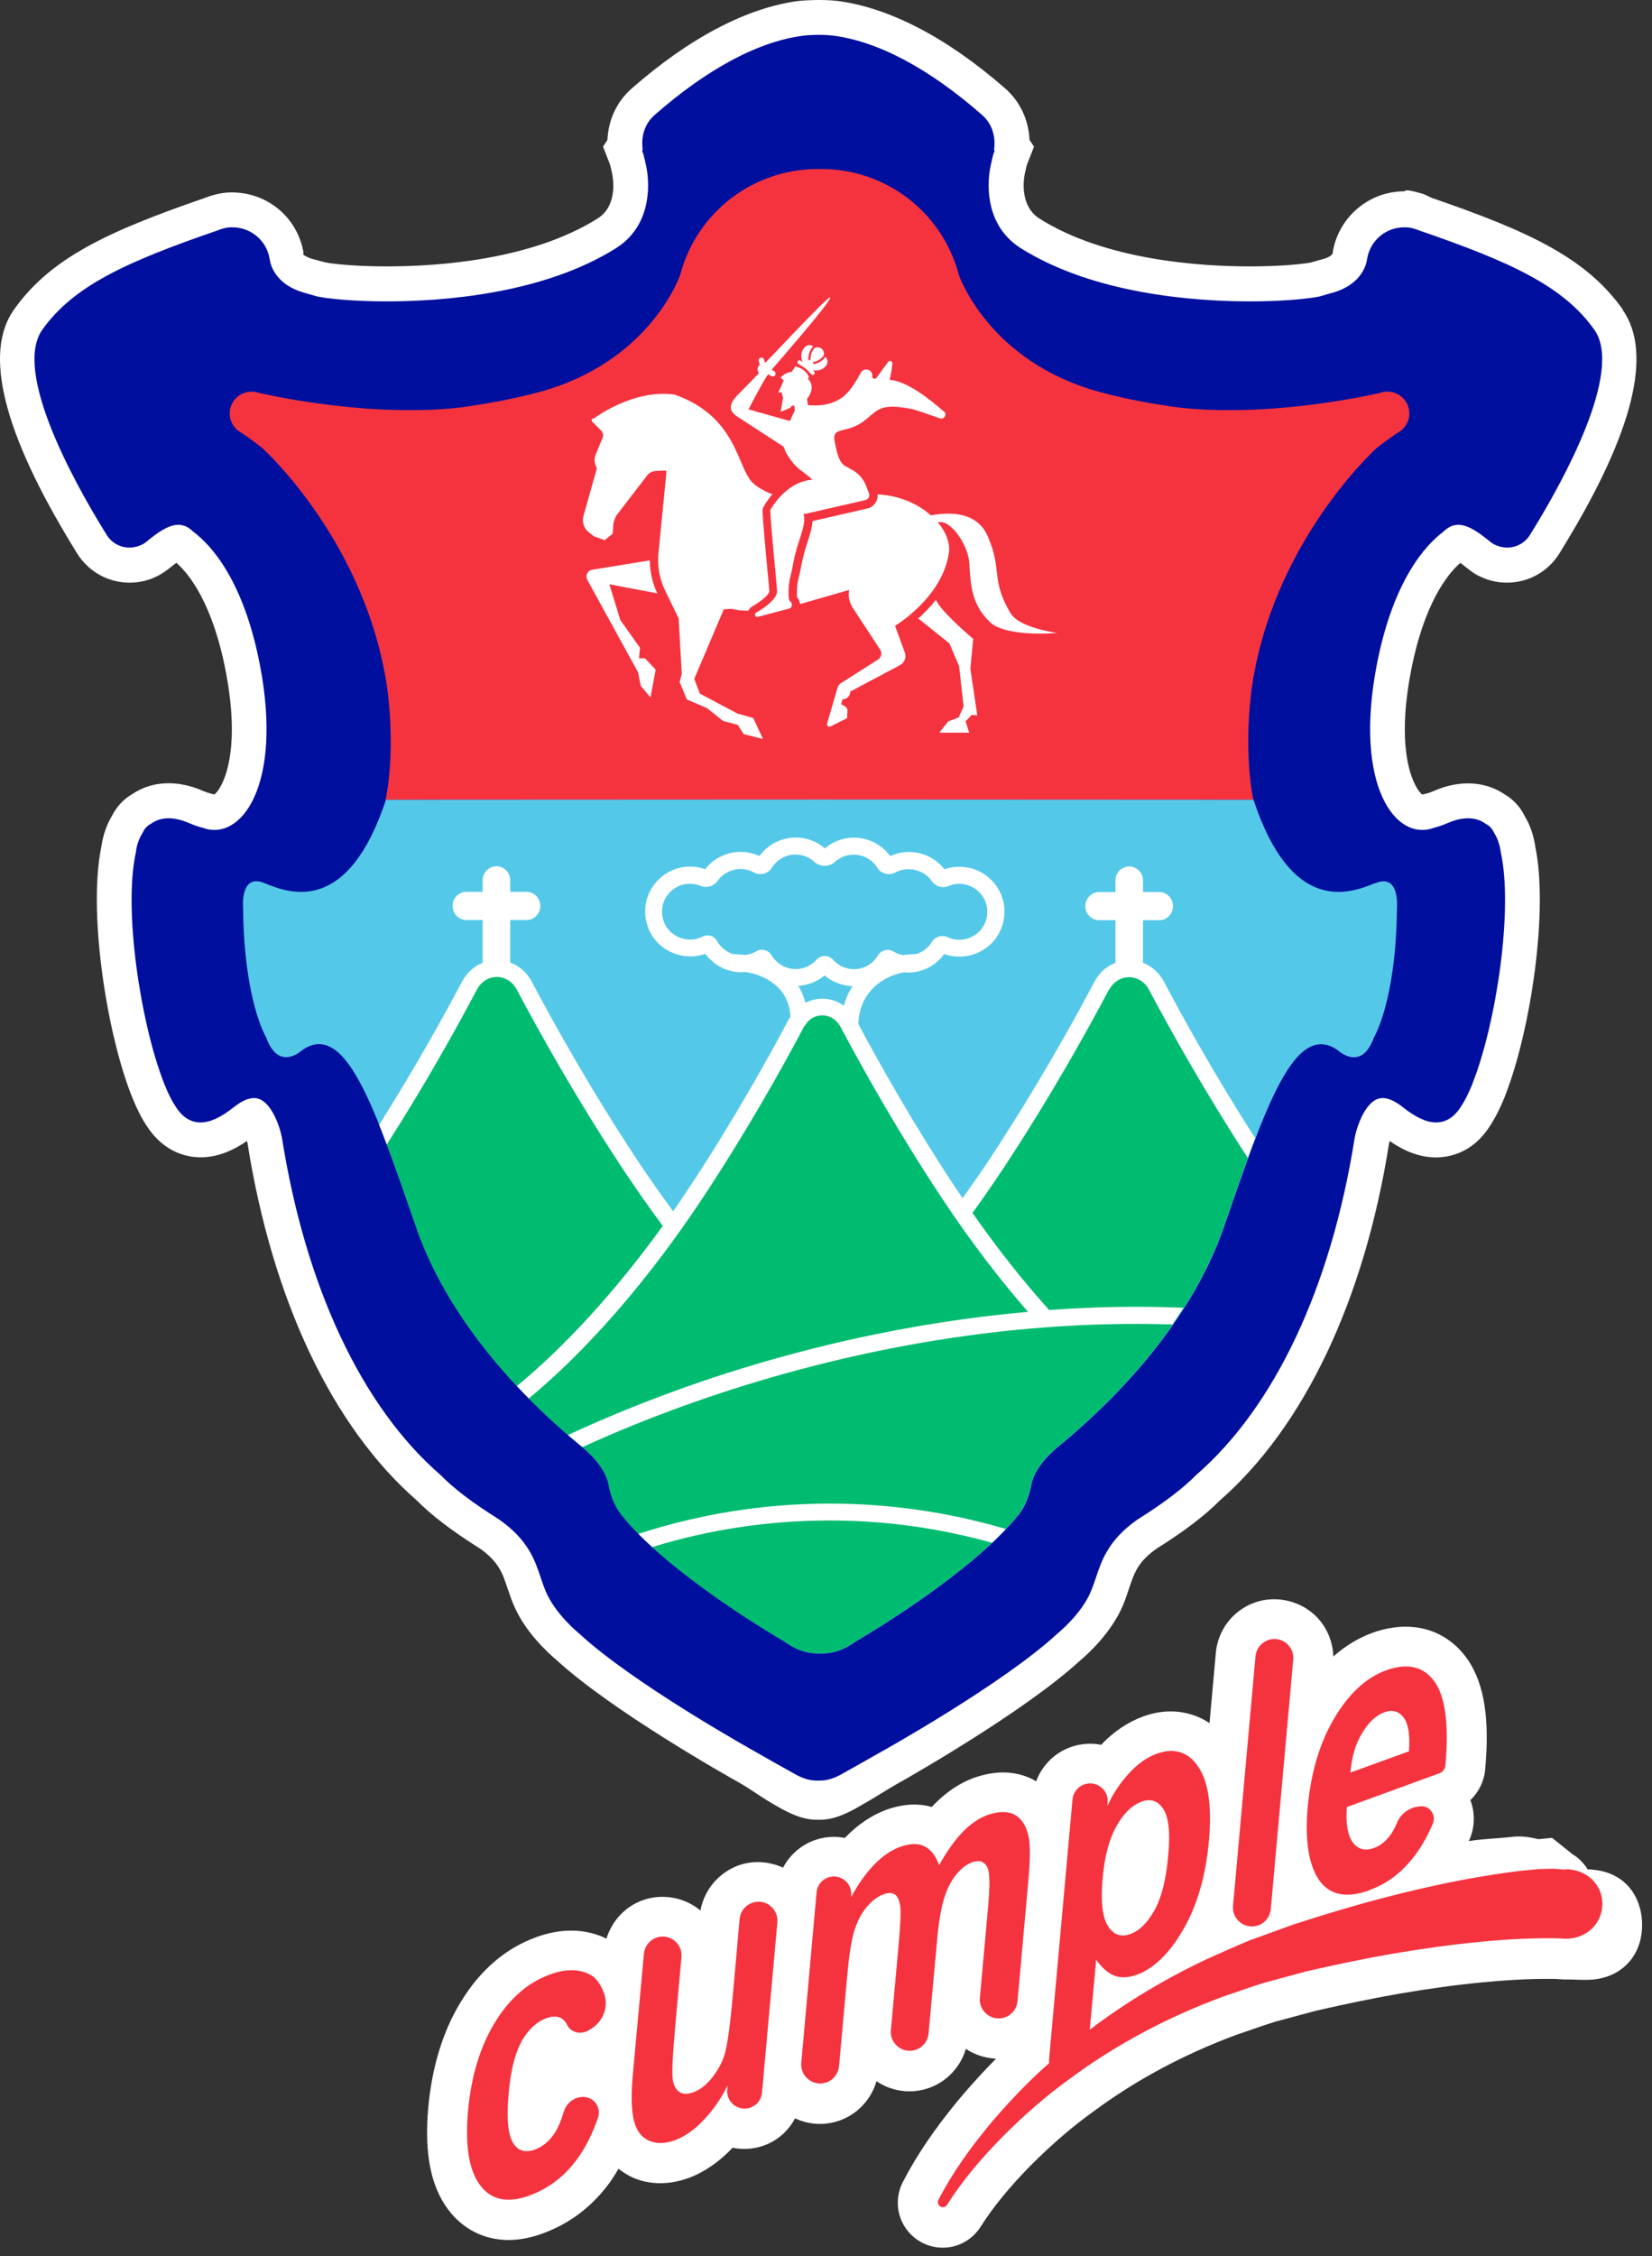
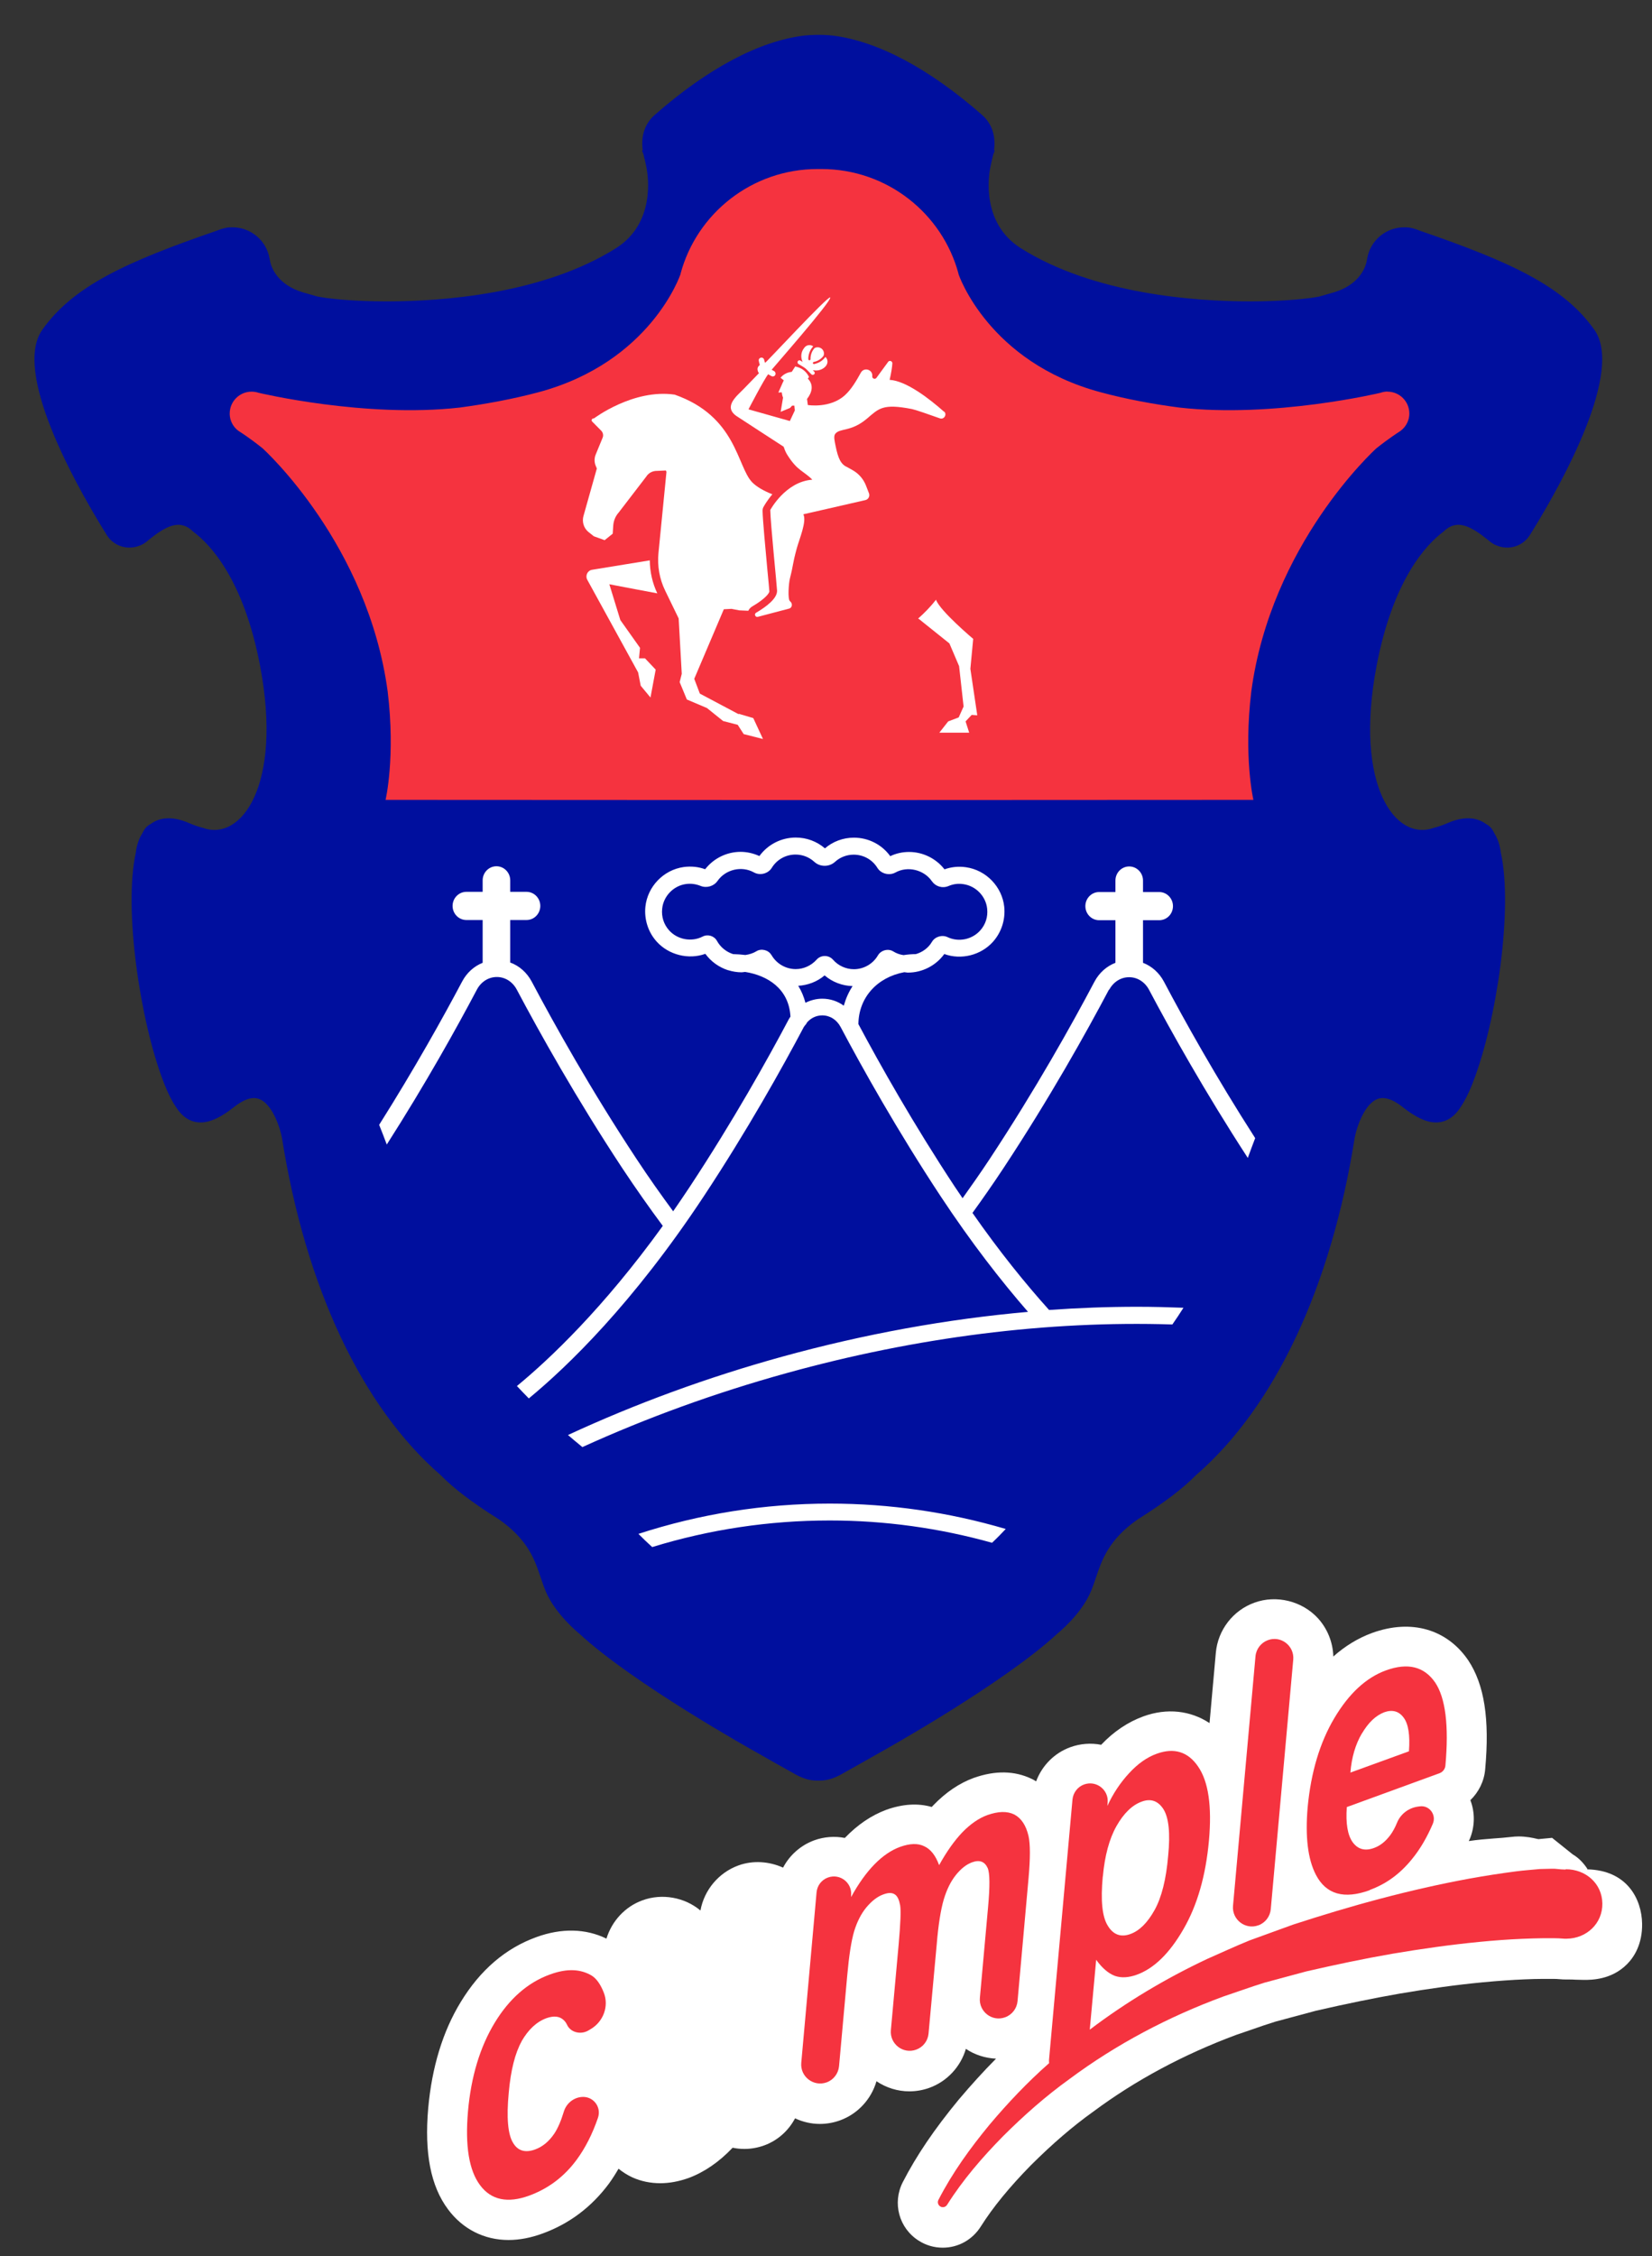
<svg xmlns="http://www.w3.org/2000/svg" width="74" height="101" viewBox="0 0 74 101" fill="none">
  <rect x="0" y="0" width="74" height="101" fill="#333333" stroke="none" />
-   <path d="M72.693 13.859C71.064 11.563 68.531 10.368 64.137 8.86C63.994 8.802 63.842 8.704 63.698 8.668C63.457 8.601 63.206 8.52 62.982 8.52L62.902 8.565C61.313 8.565 59.966 9.724 59.702 11.268V11.317C59.702 11.317 59.693 11.344 59.689 11.357C59.662 11.411 59.555 11.509 59.335 11.577L58.736 11.747C58.651 11.76 58.57 11.778 58.503 11.787C58.105 11.841 57.245 11.926 55.992 11.926C53.733 11.926 49.499 11.648 46.55 9.778C45.678 9.214 45.857 8.037 45.893 7.844L45.906 7.777C45.928 7.67 45.951 7.576 45.969 7.495L45.982 7.446C45.987 7.419 45.996 7.397 46 7.375L46.318 6.565L46.116 6.26C46.076 5.365 45.696 4.551 45.033 3.965C42.425 1.687 39.825 0.327 37.466 0.036C36.889 -0.022 36.222 -7.32564e-05 35.824 0.036C33.497 0.322 30.893 1.683 28.293 3.965C27.626 4.551 27.25 5.365 27.21 6.265L27.013 6.565L27.326 7.37C27.335 7.406 27.344 7.446 27.358 7.495C27.375 7.572 27.398 7.665 27.425 7.791V7.804C27.474 8.032 27.653 9.209 26.789 9.769C23.827 11.644 19.593 11.926 17.334 11.926C16.081 11.926 15.222 11.841 14.841 11.791C14.756 11.778 14.671 11.764 14.586 11.751L13.986 11.59C13.736 11.514 13.579 11.415 13.579 11.371L13.597 11.317C13.333 9.751 11.999 8.614 10.384 8.614H10.357C10.107 8.614 9.861 8.65 9.619 8.717C9.476 8.753 9.328 8.802 9.18 8.86C4.786 10.373 2.253 11.563 0.624 13.863C-0.745 15.796 0.141 19.354 3.256 24.451L3.461 24.787C3.972 25.596 4.849 26.084 5.806 26.084C6.151 26.084 6.491 26.022 6.813 25.896L7.05 25.789C7.108 25.758 7.171 25.726 7.265 25.668L7.386 25.587C7.426 25.556 7.471 25.529 7.516 25.494L7.641 25.395C7.704 25.346 7.807 25.265 7.901 25.194C8.473 25.699 9.538 27.015 10.125 30.121C10.836 33.893 9.896 35.352 9.605 35.567L9.453 35.531C9.346 35.504 9.221 35.459 9.082 35.401C7.932 34.9 6.791 34.962 5.918 35.553C5.582 35.75 5.301 36.032 5.099 36.372C5.068 36.426 5.041 36.48 5.01 36.533C4.692 37.061 4.58 37.612 4.54 37.907C3.949 40.753 4.737 46.047 5.855 48.956C5.878 49.014 5.905 49.085 5.936 49.161C6.146 49.676 6.37 50.11 6.589 50.428C7.377 51.632 8.433 51.811 8.988 51.811C9.816 51.811 10.527 51.448 11.064 51.077C11.073 51.112 11.082 51.148 11.087 51.175C12.196 58.192 14.886 63.87 18.667 67.168C19.343 67.849 20.242 68.533 21.459 69.299L21.491 69.317C22.341 69.921 22.511 70.422 22.739 71.12L22.757 71.169C22.838 71.402 22.914 71.626 22.999 71.827C23.505 73.049 24.547 73.993 24.914 74.302C27.411 76.597 32.607 79.524 33.175 79.841C33.658 80.123 34.177 80.508 34.723 80.813C35.359 81.189 35.963 81.466 36.576 81.466H36.733C37.346 81.466 37.95 81.189 38.585 80.813C39.131 80.508 39.65 80.168 40.115 79.9C40.702 79.573 45.897 76.624 48.394 74.328C48.703 74.073 49.79 73.093 50.309 71.849C50.403 71.63 50.479 71.393 50.569 71.129C50.802 70.431 50.967 69.925 51.782 69.348L51.813 69.326C53.066 68.538 53.965 67.853 54.641 67.173C58.422 63.87 61.112 58.192 62.217 51.215C62.226 51.175 62.235 51.126 62.248 51.081C62.785 51.453 63.497 51.815 64.325 51.815C64.884 51.815 65.936 51.636 66.706 50.459C66.943 50.11 67.171 49.672 67.386 49.148C67.412 49.081 67.439 49.014 67.457 48.96C68.576 46.051 69.364 40.758 68.773 37.911C68.733 37.621 68.621 37.066 68.303 36.542C68.276 36.489 68.245 36.43 68.209 36.368C68.012 36.032 67.73 35.755 67.395 35.558C66.522 34.967 65.376 34.909 64.235 35.406C64.092 35.468 63.967 35.513 63.859 35.535L63.707 35.571C63.416 35.356 62.477 33.898 63.188 30.125C63.774 27.02 64.84 25.704 65.412 25.198C65.511 25.27 65.609 25.35 65.676 25.4L65.802 25.498C65.842 25.529 65.887 25.561 65.931 25.596L66.084 25.695C66.142 25.731 66.2 25.762 66.267 25.793L66.495 25.896C66.817 26.022 67.153 26.084 67.502 26.084C68.46 26.084 69.337 25.601 69.851 24.778L70.053 24.446C73.163 19.358 74.049 15.796 72.68 13.863L72.693 13.859Z" fill="white" />
  <path d="M71.418 14.763C70.03 12.807 67.676 11.729 63.577 10.319C63.483 10.279 63.385 10.248 63.3 10.225C63.188 10.194 63.072 10.176 62.955 10.176H62.897C62.078 10.176 61.376 10.771 61.242 11.576L61.228 11.648C61.219 11.68 61.215 11.715 61.21 11.738C61.139 12.033 60.848 12.754 59.76 13.085L59.089 13.277C58.959 13.299 58.83 13.322 58.7 13.34C58.266 13.398 57.335 13.492 55.988 13.492C53.558 13.492 48.989 13.179 45.696 11.093C43.977 9.979 44.277 7.921 44.358 7.509L44.367 7.46C44.393 7.334 44.416 7.227 44.438 7.137C44.456 7.07 44.469 7.012 44.474 6.99C44.478 6.967 44.487 6.945 44.492 6.914L44.554 6.753L44.528 6.712C44.613 6.077 44.425 5.526 43.991 5.146C41.614 3.061 39.314 1.844 37.305 1.593C36.764 1.535 36.271 1.566 36.016 1.593C34.007 1.839 31.703 3.061 29.326 5.146C28.892 5.526 28.704 6.077 28.789 6.712L28.762 6.753L28.825 6.914C28.83 6.945 28.839 6.967 28.843 6.99C28.843 7.012 28.861 7.07 28.879 7.137C28.901 7.227 28.924 7.334 28.95 7.46L28.959 7.509C29.04 7.921 29.34 9.983 27.621 11.093C24.328 13.179 19.759 13.492 17.329 13.492C15.982 13.492 15.051 13.398 14.617 13.34C14.488 13.322 14.358 13.299 14.228 13.277L13.557 13.085C12.469 12.754 12.178 12.033 12.107 11.738C12.107 11.715 12.098 11.684 12.089 11.648L12.075 11.576C11.941 10.775 11.239 10.176 10.415 10.176H10.357C10.241 10.176 10.124 10.194 10.013 10.225C9.932 10.243 9.834 10.279 9.735 10.319C5.636 11.729 3.282 12.807 1.895 14.763C0.57 16.633 3.332 21.582 4.58 23.623L4.781 23.95C5.001 24.303 5.381 24.514 5.797 24.514C5.949 24.514 6.097 24.487 6.236 24.433L6.294 24.411L6.334 24.393C6.361 24.379 6.388 24.366 6.415 24.352L6.477 24.312C6.477 24.312 6.513 24.285 6.536 24.272L6.656 24.174C6.996 23.901 7.511 23.493 7.999 23.493C8.07 23.493 8.138 23.507 8.205 23.525H8.209C8.366 23.569 8.518 23.663 8.661 23.806C9.417 24.37 10.921 25.941 11.655 29.834C12.662 35.155 10.805 37.697 9.077 37.057C8.889 37.012 8.684 36.94 8.455 36.842C7.771 36.547 7.184 36.565 6.75 36.887C6.625 36.949 6.522 37.043 6.451 37.164C6.424 37.213 6.397 37.263 6.37 37.312C6.169 37.625 6.097 38.014 6.084 38.171C5.524 40.704 6.289 45.756 7.323 48.428C7.332 48.459 7.35 48.504 7.372 48.553C7.542 48.982 7.717 49.322 7.891 49.573C7.999 49.734 8.334 50.249 8.983 50.249C9.413 50.249 9.887 50.03 10.482 49.56C10.822 49.291 11.122 49.157 11.377 49.157C12.134 49.157 12.545 50.477 12.63 50.938C13.687 57.619 16.21 62.98 19.737 66.036C20.323 66.636 21.155 67.267 22.328 68.005L22.395 68.05C23.661 68.95 23.961 69.844 24.225 70.637C24.297 70.847 24.364 71.048 24.444 71.236C24.865 72.248 25.898 73.093 25.943 73.129C28.364 75.371 33.73 78.365 33.958 78.49C34.441 78.767 34.96 79.063 35.506 79.363C35.9 79.6 36.245 79.712 36.58 79.712H36.603H36.71H36.732C37.068 79.712 37.408 79.6 37.806 79.363C38.352 79.058 38.871 78.767 39.355 78.49C39.583 78.365 44.948 75.371 47.369 73.129C47.414 73.093 48.452 72.248 48.868 71.236C48.949 71.048 49.016 70.847 49.088 70.637C49.352 69.844 49.651 68.95 50.918 68.05L50.985 68.005C52.157 67.267 52.985 66.636 53.576 66.036C57.102 62.984 59.626 57.619 60.682 50.938C60.767 50.477 61.179 49.157 61.935 49.157C62.19 49.157 62.495 49.291 62.83 49.56C63.425 50.03 63.9 50.249 64.329 50.249C64.974 50.249 65.314 49.734 65.421 49.573C65.591 49.322 65.77 48.982 65.94 48.557C65.963 48.504 65.98 48.459 65.989 48.428C67.028 45.756 67.788 40.699 67.229 38.171C67.211 38.014 67.144 37.625 66.943 37.312C66.916 37.263 66.893 37.213 66.862 37.164C66.79 37.043 66.688 36.949 66.562 36.887C66.128 36.565 65.537 36.547 64.857 36.842C64.629 36.94 64.423 37.012 64.235 37.057C62.508 37.697 60.651 35.159 61.658 29.834C62.396 25.941 63.895 24.37 64.651 23.806C64.795 23.663 64.947 23.569 65.103 23.525H65.108C65.175 23.507 65.247 23.493 65.314 23.493C65.801 23.493 66.316 23.905 66.656 24.174L66.777 24.272C66.777 24.272 66.813 24.299 66.835 24.312L66.898 24.352C66.925 24.37 66.951 24.379 66.978 24.393L67.019 24.411L67.077 24.433C67.216 24.487 67.363 24.514 67.515 24.514C67.931 24.514 68.312 24.303 68.531 23.95L68.733 23.623C69.981 21.582 72.742 16.633 71.418 14.763Z" fill="#000F9E" />
  <path d="M62.154 17.528C62.042 17.528 61.935 17.551 61.832 17.586C61.832 17.586 57.062 18.727 52.815 18.244C51.661 18.092 50.461 17.873 49.298 17.559C44.277 16.213 42.944 12.306 42.935 12.266C42.935 12.261 42.935 12.252 42.935 12.252C42.21 9.554 39.735 7.567 36.795 7.567H36.791C36.764 7.567 36.737 7.567 36.71 7.567C36.683 7.567 36.656 7.567 36.629 7.567H36.625C33.685 7.567 31.21 9.554 30.485 12.252C30.485 12.252 30.485 12.257 30.485 12.266C30.476 12.302 29.147 16.213 24.122 17.559C22.963 17.868 21.759 18.088 20.605 18.244C16.358 18.727 11.592 17.586 11.592 17.586C11.494 17.555 11.386 17.533 11.27 17.533C10.729 17.533 10.29 17.971 10.29 18.513C10.29 18.88 10.491 19.193 10.787 19.358C10.787 19.358 11.185 19.609 11.758 20.066C11.861 20.16 16.474 24.37 17.365 30.953C17.723 33.898 17.271 35.808 17.271 35.808L36.697 35.817H36.719L56.145 35.808C56.145 35.808 55.697 33.898 56.051 30.953C56.937 24.37 61.555 20.16 61.658 20.066C62.235 19.609 62.629 19.363 62.633 19.358C62.929 19.188 63.13 18.875 63.13 18.513C63.13 17.971 62.691 17.533 62.15 17.533L62.154 17.528Z" fill="#F5333F" />
-   <path d="M61.59 39.536C60.391 40.037 57.845 40.914 56.149 35.804L36.723 35.795V35.813L36.714 35.795L17.288 35.804C15.597 40.914 13.046 40.037 11.851 39.536C10.733 39.066 10.889 40.672 10.889 40.672C10.934 44.821 11.919 46.436 11.919 46.436C12.473 47.984 13.494 47.045 13.494 47.045C15.485 45.577 16.805 49.663 18.653 54.965C20.287 59.655 24.175 63.213 25.983 64.694C26.247 64.913 27.12 65.634 27.272 66.488C27.37 67.043 27.585 67.442 27.724 67.652C27.724 67.656 27.729 67.661 27.733 67.665C27.742 67.674 27.746 67.688 27.755 67.697C27.773 67.723 27.791 67.75 27.814 67.777C27.84 67.813 27.858 67.831 27.858 67.831C29.545 69.961 33.242 72.368 35.072 73.447C35.555 73.787 36.052 74.038 36.732 74.024C37.408 74.042 37.913 73.787 38.392 73.447C40.222 72.373 43.914 69.961 45.606 67.835C45.606 67.835 45.624 67.813 45.651 67.782C45.673 67.755 45.691 67.728 45.709 67.701C45.718 67.692 45.722 67.679 45.731 67.67C45.731 67.67 45.736 67.661 45.74 67.656C45.879 67.446 46.094 67.048 46.192 66.493C46.344 65.638 47.212 64.918 47.481 64.698C49.284 63.217 53.177 59.66 54.811 54.97C56.654 49.672 57.979 45.586 59.97 47.049C59.97 47.049 60.991 47.989 61.545 46.441C61.545 46.441 62.53 44.83 62.575 40.677C62.575 40.677 62.731 39.071 61.608 39.54" fill="#54C8E8" />
-   <path d="M18.645 54.965C20.278 59.655 24.167 63.213 25.975 64.689C26.239 64.909 27.111 65.629 27.264 66.484C27.362 67.039 27.577 67.437 27.715 67.647C27.715 67.652 27.72 67.656 27.724 67.661C27.729 67.67 27.738 67.683 27.747 67.692C27.765 67.719 27.783 67.746 27.805 67.773C27.832 67.808 27.845 67.826 27.845 67.826C29.532 69.956 33.224 72.364 35.059 73.438C35.538 73.778 36.039 74.029 36.719 74.015C37.395 74.033 37.901 73.778 38.379 73.438C40.209 72.364 43.901 69.956 45.593 67.826C45.593 67.826 45.611 67.804 45.633 67.773C45.656 67.746 45.673 67.719 45.691 67.692C45.7 67.683 45.705 67.67 45.714 67.661C45.714 67.656 45.718 67.652 45.723 67.647C45.861 67.437 46.076 67.039 46.175 66.484C46.327 65.629 47.199 64.909 47.463 64.689C49.271 63.208 53.16 59.651 54.793 54.961C55.241 53.677 55.657 52.468 56.055 51.39C54.225 48.562 52.753 45.926 51.8 44.123C51.263 43.107 49.889 43.107 49.352 44.123C48.318 46.074 46.68 48.996 44.64 52.093C44.121 52.88 43.606 53.614 43.105 54.299C42.89 53.99 42.675 53.672 42.456 53.341C40.523 50.414 38.974 47.644 37.994 45.796C37.484 44.834 36.187 44.834 35.676 45.796C34.696 47.64 33.148 50.41 31.215 53.341C30.861 53.878 30.508 54.388 30.159 54.876C29.519 54.026 28.861 53.099 28.194 52.088C26.149 48.991 24.516 46.069 23.482 44.118C22.945 43.102 21.572 43.102 21.035 44.118C20.148 45.792 18.815 48.19 17.159 50.79C17.629 52.008 18.117 53.431 18.649 54.952L18.645 54.965Z" fill="#00BC70" />
  <path d="M28.593 68.663C28.785 68.86 28.995 69.057 29.215 69.258C31.779 68.471 34.441 68.068 37.167 68.068C39.646 68.068 42.08 68.408 44.438 69.066C44.658 68.86 44.859 68.654 45.051 68.448C42.501 67.697 39.856 67.312 37.167 67.312C34.227 67.312 31.354 67.773 28.597 68.668L28.593 68.663Z" fill="white" />
  <path d="M49.687 44.306C49.875 43.957 50.206 43.747 50.578 43.747C50.949 43.747 51.28 43.957 51.468 44.306C52.435 46.132 53.974 48.884 55.894 51.837C56.006 51.533 56.113 51.238 56.225 50.951C54.457 48.199 53.043 45.662 52.139 43.948C51.925 43.545 51.593 43.255 51.2 43.102V41.196H51.925C52.269 41.196 52.542 40.914 52.542 40.565C52.542 40.216 52.265 39.934 51.925 39.934H51.2V39.419C51.2 39.071 50.922 38.789 50.582 38.789C50.242 38.789 49.965 39.071 49.965 39.419V39.934H49.235C48.895 39.934 48.618 40.216 48.618 40.565C48.618 40.914 48.895 41.196 49.235 41.196H49.965V43.102C49.571 43.255 49.24 43.545 49.025 43.948C48.018 45.855 46.385 48.777 44.331 51.887C43.923 52.504 43.516 53.081 43.118 53.641C43.006 53.475 42.894 53.31 42.778 53.14C40.916 50.32 39.417 47.658 38.451 45.846C38.464 44.655 39.292 43.751 40.505 43.523C40.558 43.523 40.612 43.541 40.67 43.541C41.315 43.541 41.923 43.228 42.299 42.709C43.055 42.986 43.941 42.762 44.478 42.163C44.859 41.737 45.042 41.169 44.984 40.596C44.89 39.697 44.169 38.95 43.27 38.824C42.934 38.775 42.608 38.811 42.308 38.918C41.928 38.431 41.341 38.14 40.719 38.14C40.428 38.14 40.142 38.202 39.878 38.328C39.502 37.809 38.903 37.5 38.249 37.5C37.77 37.5 37.309 37.67 36.952 37.979C36.589 37.665 36.128 37.495 35.645 37.495C34.996 37.495 34.396 37.804 34.016 38.323C33.752 38.202 33.461 38.135 33.175 38.135C32.553 38.135 31.966 38.426 31.586 38.914C31.282 38.802 30.96 38.771 30.624 38.815C29.724 38.941 29.004 39.688 28.91 40.592C28.852 41.16 29.035 41.733 29.416 42.154C29.957 42.753 30.848 42.973 31.595 42.7C31.85 43.049 32.208 43.304 32.611 43.434H32.62C32.812 43.492 33.014 43.528 33.219 43.528C33.273 43.528 33.322 43.514 33.376 43.51C34.383 43.671 35.34 44.261 35.408 45.51C35.385 45.546 35.363 45.577 35.34 45.617C34.383 47.425 32.83 50.2 30.897 53.131C30.646 53.507 30.4 53.873 30.154 54.227C29.617 53.498 29.067 52.724 28.512 51.882C26.471 48.794 24.833 45.859 23.818 43.944C23.598 43.532 23.258 43.237 22.855 43.089V41.187H23.585C23.925 41.187 24.202 40.905 24.202 40.556C24.202 40.207 23.925 39.925 23.585 39.925H22.855V39.411C22.855 39.062 22.578 38.78 22.238 38.78C21.898 38.78 21.62 39.062 21.62 39.411V39.925H20.891C20.551 39.925 20.273 40.207 20.273 40.556C20.273 40.905 20.551 41.187 20.891 41.187H21.62V43.102C21.236 43.255 20.909 43.545 20.699 43.944C19.857 45.532 18.577 47.832 16.984 50.356C17.096 50.638 17.213 50.934 17.325 51.238C19.074 48.504 20.466 45.998 21.365 44.297C21.553 43.948 21.884 43.738 22.256 43.738C22.627 43.738 22.958 43.948 23.146 44.297C24.171 46.23 25.822 49.184 27.876 52.298C28.494 53.229 29.098 54.084 29.689 54.88C27.026 58.568 24.623 60.841 23.155 62.049C23.334 62.242 23.513 62.425 23.688 62.604C25.424 61.172 28.351 58.357 31.528 53.551C33.479 50.598 35.041 47.801 36.007 45.975C36.021 45.953 36.034 45.94 36.048 45.917C36.088 45.877 36.124 45.832 36.146 45.778C36.321 45.573 36.567 45.456 36.831 45.456C37.175 45.456 37.48 45.649 37.654 45.975C38.621 47.801 40.182 50.593 42.133 53.551C43.512 55.637 44.841 57.342 46.049 58.729C42.415 59.051 38.728 59.718 35.027 60.738C31.689 61.66 28.476 62.837 25.442 64.242C25.63 64.403 25.809 64.555 25.97 64.685C26.001 64.712 26.042 64.743 26.086 64.783C28.986 63.463 32.047 62.353 35.229 61.472C41.082 59.852 46.935 59.118 52.515 59.293C52.685 59.051 52.851 58.8 53.012 58.545C52.327 58.519 51.634 58.501 50.94 58.501C49.633 58.501 48.318 58.55 46.993 58.644C45.933 57.467 44.769 56.031 43.561 54.299C44.017 53.668 44.478 53.01 44.948 52.298C47.02 49.161 48.662 46.217 49.678 44.297L49.687 44.306ZM34.553 42.753C34.423 42.521 34.092 42.453 33.886 42.583C33.734 42.677 33.564 42.727 33.389 42.753C33.211 42.731 33.032 42.718 32.839 42.713C32.535 42.615 32.275 42.409 32.114 42.118C31.993 41.899 31.707 41.809 31.479 41.925C30.977 42.185 30.346 42.064 29.975 41.653C29.733 41.384 29.622 41.039 29.662 40.677C29.72 40.118 30.168 39.652 30.727 39.576C30.955 39.545 31.174 39.576 31.385 39.661C31.653 39.769 31.975 39.675 32.141 39.437C32.499 38.923 33.219 38.748 33.774 39.057C34.047 39.209 34.41 39.111 34.571 38.851C34.799 38.48 35.197 38.256 35.636 38.256C35.949 38.256 36.249 38.372 36.482 38.587C36.732 38.815 37.139 38.82 37.399 38.587C37.627 38.377 37.927 38.261 38.24 38.261C38.674 38.261 39.073 38.48 39.301 38.851C39.466 39.12 39.838 39.209 40.106 39.062C40.652 38.757 41.386 38.932 41.744 39.451C41.905 39.684 42.209 39.782 42.487 39.666C42.697 39.576 42.917 39.545 43.154 39.581C43.713 39.661 44.161 40.122 44.219 40.681C44.259 41.044 44.147 41.389 43.906 41.657C43.543 42.06 42.943 42.19 42.442 41.952C42.196 41.836 41.878 41.934 41.744 42.167C41.583 42.44 41.319 42.628 41.024 42.713C40.836 42.713 40.652 42.731 40.473 42.758C40.312 42.736 40.156 42.682 40.012 42.592C39.789 42.453 39.466 42.534 39.328 42.767C39.104 43.152 38.692 43.389 38.249 43.389C37.891 43.389 37.551 43.232 37.314 42.964C37.22 42.856 37.086 42.798 36.943 42.798C36.799 42.798 36.665 42.861 36.576 42.964C36.338 43.228 35.998 43.384 35.645 43.384C35.197 43.384 34.781 43.143 34.557 42.753H34.553ZM36.835 44.709C36.567 44.709 36.312 44.776 36.079 44.892C36.007 44.619 35.9 44.364 35.757 44.132C36.191 44.105 36.607 43.948 36.938 43.666C37.287 43.966 37.73 44.132 38.191 44.145C38.017 44.409 37.887 44.704 37.797 45.022C37.52 44.821 37.189 44.709 36.831 44.709H36.835Z" fill="white" />
  <path d="M28.624 29.467L28.669 29.002L27.787 27.758L27.295 26.156C27.295 26.156 28.382 26.366 29.443 26.563C29.223 26.098 29.111 25.596 29.107 25.086L26.525 25.507C26.319 25.538 26.207 25.767 26.306 25.954L28.584 30.103L28.7 30.698L29.138 31.226L29.371 29.977L28.892 29.472H28.624V29.467Z" fill="white" />
  <path d="M43.597 28.604C43.597 28.604 42.102 27.346 41.928 26.849C41.668 27.181 41.386 27.463 41.127 27.691L41.172 27.718L42.528 28.805L42.962 29.821L43.163 31.629L42.944 32.117L42.474 32.295L42.076 32.801H43.414L43.252 32.295L43.526 32.005L43.776 32.023L43.467 29.942L43.593 28.604H43.597Z" fill="white" />
  <path d="M37.005 16.369C37.099 16.248 37.085 16.078 36.973 15.98C36.866 16.128 36.709 16.235 36.535 16.28L36.477 16.298C36.477 16.298 36.445 16.298 36.432 16.289C36.423 16.284 36.419 16.275 36.414 16.266C36.405 16.239 36.423 16.213 36.45 16.204L36.508 16.19C36.66 16.15 36.794 16.056 36.888 15.931C36.933 15.819 36.902 15.689 36.803 15.608C36.709 15.537 36.584 15.528 36.49 15.582C36.378 15.702 36.316 15.859 36.307 16.02V16.083C36.307 16.11 36.28 16.132 36.253 16.128C36.244 16.128 36.235 16.123 36.226 16.119C36.213 16.11 36.208 16.096 36.208 16.078V16.016C36.222 15.832 36.293 15.653 36.419 15.514L36.427 15.505C36.307 15.416 36.137 15.434 36.038 15.555C36.038 15.559 36.029 15.568 36.025 15.573C36.025 15.573 36.016 15.582 36.016 15.586C35.873 15.765 35.859 16.002 35.953 16.204L35.873 16.154C35.828 16.119 35.774 16.123 35.743 16.163C35.712 16.199 35.72 16.257 35.756 16.289L36.007 16.441C36.056 16.472 36.101 16.508 36.145 16.553L36.351 16.763C36.387 16.794 36.445 16.785 36.477 16.75C36.508 16.714 36.499 16.656 36.463 16.629L36.41 16.571C36.629 16.62 36.861 16.553 37.005 16.374" fill="white" />
  <path d="M42.299 18.441C41.632 17.85 40.598 17.049 39.851 17.005C39.923 16.696 39.963 16.427 39.972 16.271C39.981 16.168 39.842 16.114 39.784 16.199L39.26 16.915C39.198 17 39.059 16.947 39.072 16.843C39.104 16.544 38.705 16.423 38.562 16.682C38.361 17.045 38.142 17.421 37.855 17.685C37.193 18.298 36.186 18.132 36.186 18.132L36.15 17.859C36.383 17.569 36.455 17.219 36.186 16.951L36.24 16.875L36.213 16.826C36.11 16.638 35.935 16.494 35.73 16.436L35.622 16.405C35.622 16.405 35.519 16.566 35.466 16.647C35.273 16.665 35.09 16.754 34.964 16.911L35.108 17.027C35.094 17.058 35.081 17.094 35.063 17.125L34.866 17.573L35.018 17.564C35.027 17.649 35.045 17.73 35.076 17.801L34.969 18.437L35.389 18.262L35.483 18.159C35.483 18.159 35.555 18.164 35.582 18.159L35.604 18.374L35.381 18.848L33.528 18.325C33.528 18.325 34.23 16.973 34.41 16.754C34.499 16.808 34.557 16.839 34.562 16.839C34.589 16.857 34.62 16.857 34.651 16.848C34.682 16.839 34.714 16.817 34.727 16.785C34.758 16.723 34.736 16.651 34.678 16.615C34.678 16.615 34.633 16.593 34.566 16.553C34.602 16.499 37.269 13.465 37.188 13.317C37.121 13.205 34.28 16.271 34.271 16.244C34.253 16.195 34.239 16.15 34.23 16.11C34.217 16.043 34.154 15.998 34.087 16.011C34.02 16.025 33.975 16.087 33.989 16.154C33.989 16.172 34.007 16.235 34.029 16.316C34.038 16.333 34.029 16.351 34.016 16.36C33.949 16.41 33.917 16.494 33.94 16.579L33.949 16.62C33.958 16.651 33.975 16.682 33.998 16.705C33.774 16.938 33.55 17.17 33.322 17.403C33.004 17.73 32.396 18.195 32.977 18.616C33.045 18.665 35.103 19.998 35.103 19.998L35.126 20.061C35.166 20.182 35.219 20.294 35.291 20.401C35.73 21.09 36.02 21.095 36.387 21.475C35.184 21.56 34.504 22.831 34.504 22.831C34.512 23.413 34.803 26.254 34.808 26.442C34.817 26.791 34.333 27.158 33.868 27.431C33.77 27.489 33.832 27.642 33.944 27.615L35.372 27.239C35.501 27.176 35.501 27.002 35.389 26.917C35.273 26.832 35.331 26.098 35.385 25.892C35.555 25.221 35.488 25.292 35.694 24.536C35.81 24.12 36.146 23.332 35.985 23.023C35.985 23.023 38.034 22.558 38.764 22.388C38.898 22.357 38.974 22.213 38.925 22.084L38.795 21.748C38.683 21.453 38.473 21.207 38.195 21.05L37.949 20.911C37.663 20.79 37.542 20.517 37.43 19.967C37.39 19.766 37.332 19.537 37.408 19.43C37.614 19.148 38.11 19.354 38.835 18.741C39.368 18.289 39.533 18.056 40.844 18.311C41.019 18.347 41.596 18.549 42.097 18.727C42.29 18.799 42.438 18.549 42.285 18.414" fill="white" />
-   <path d="M45.274 27.471C44.348 25.874 44.921 25.592 44.254 24.026C43.784 22.921 42.594 22.903 41.699 23.073C41.135 22.567 40.307 22.182 39.309 22.133C39.318 22.245 39.3 22.361 39.242 22.468C39.162 22.621 39.018 22.728 38.853 22.764L36.396 23.328C36.383 23.605 36.28 23.941 36.15 24.339C36.11 24.46 36.074 24.572 36.052 24.657C35.944 25.055 35.913 25.212 35.882 25.382C35.855 25.534 35.823 25.691 35.743 26.008C35.707 26.151 35.68 26.568 35.703 26.733C35.779 26.818 35.828 26.925 35.841 27.042L38.038 26.411C37.985 26.688 38.043 26.975 38.2 27.212L39.426 29.082C39.524 29.23 39.479 29.431 39.332 29.526L37.663 30.586C37.591 30.631 37.542 30.702 37.519 30.779L37.05 32.389C37.023 32.483 37.121 32.564 37.206 32.519L37.944 32.152L37.962 31.817C37.962 31.741 37.927 31.669 37.859 31.629L37.676 31.521L37.748 31.302H37.757C37.927 31.302 38.07 31.172 38.083 30.998V30.962L40.316 29.776C40.517 29.669 40.611 29.427 40.531 29.212L40.092 28.017C40.092 28.017 42.214 26.756 42.504 24.755C42.567 24.326 42.384 23.824 42.003 23.372C42.039 23.372 42.075 23.372 42.111 23.372C42.67 23.355 43.35 24.438 43.413 25.145C43.484 25.981 43.431 26.975 44.335 27.843C45.064 28.546 47.346 28.335 47.346 28.335C47.346 28.335 45.655 28.107 45.283 27.467" fill="white" />
  <path d="M33.08 31.969L31.349 31.051L31.098 30.389L32.423 27.275L32.767 27.257L33.112 27.324L33.519 27.342C33.559 27.261 33.617 27.194 33.702 27.145C34.329 26.778 34.463 26.532 34.463 26.478C34.463 26.415 34.418 25.977 34.378 25.552C34.289 24.581 34.163 23.256 34.159 22.862C34.159 22.8 34.172 22.741 34.204 22.688C34.217 22.665 34.351 22.419 34.597 22.128C34.208 21.976 33.886 21.788 33.693 21.591C33.009 20.884 33 18.642 30.221 17.667C28.364 17.398 26.605 18.732 26.605 18.732C26.525 18.714 26.466 18.817 26.529 18.875L26.932 19.282C27.012 19.367 27.039 19.488 26.994 19.596L26.681 20.356C26.619 20.513 26.619 20.688 26.681 20.844L26.735 20.974L26.135 23.104C26.064 23.363 26.149 23.645 26.359 23.816L26.601 24.008L27.084 24.182L27.446 23.892L27.469 23.538C27.482 23.319 27.567 23.108 27.715 22.943L28.945 21.341C29.049 21.171 29.236 21.077 29.429 21.081L29.827 21.063C29.827 21.063 29.836 21.081 29.854 21.122L29.496 24.751C29.438 25.332 29.541 25.919 29.796 26.442L30.4 27.686L30.539 30.165L30.445 30.537L30.767 31.315L31.666 31.696L32.391 32.278L33.045 32.448L33.313 32.864L34.177 33.083L33.743 32.148L33.094 31.955L33.08 31.969Z" fill="white" />
  <path d="M71.105 83.663C70.948 83.426 70.737 83.184 70.447 83.014L69.525 82.276L68.912 82.334C68.912 82.334 68.871 82.325 68.849 82.321C68.657 82.276 68.37 82.213 68.026 82.213C67.909 82.213 67.793 82.222 67.686 82.236C67.426 82.267 67.171 82.285 66.916 82.303C66.558 82.33 66.182 82.361 65.793 82.419C65.802 82.392 65.815 82.37 65.829 82.347C66.07 81.779 66.079 81.148 65.864 80.589C66.236 80.231 66.482 79.743 66.527 79.211C66.733 76.96 66.491 75.411 65.766 74.324C64.826 72.946 63.233 72.462 61.465 73.102C60.839 73.331 60.257 73.684 59.725 74.158C59.707 73.527 59.465 72.919 59.04 72.449C58.333 71.675 57.178 71.388 56.194 71.746C55.232 72.091 54.552 72.972 54.462 73.993L54.18 77.139C53.334 76.579 52.279 76.45 51.213 76.839C50.524 77.09 49.884 77.519 49.325 78.11C48.873 78.02 48.39 78.056 47.947 78.217C47.226 78.477 46.671 79.049 46.412 79.748C46.367 79.721 46.322 79.689 46.278 79.667L46.215 79.636C45.459 79.273 44.59 79.246 43.611 79.595C42.975 79.828 42.375 80.231 41.812 80.813C41.785 80.839 41.762 80.866 41.736 80.893C41.123 80.719 40.451 80.754 39.704 81.018C39.037 81.265 38.415 81.685 37.842 82.28C37.39 82.191 36.912 82.227 36.468 82.388C35.86 82.612 35.368 83.055 35.077 83.609C34.455 83.328 33.73 83.274 33.077 83.511C32.191 83.833 31.542 84.612 31.376 85.529C30.669 84.934 29.653 84.751 28.776 85.073C27.993 85.359 27.407 86.004 27.165 86.787C26.239 86.335 25.156 86.308 24.028 86.719C22.65 87.216 21.509 88.192 20.636 89.628C19.835 90.939 19.348 92.537 19.182 94.372C19.003 96.385 19.294 97.871 20.068 98.905C20.726 99.791 21.688 100.279 22.78 100.279C23.267 100.279 23.787 100.18 24.319 99.983C25.505 99.549 26.498 98.802 27.277 97.755C27.429 97.544 27.572 97.321 27.707 97.088C27.895 97.24 28.105 97.374 28.329 97.477C28.718 97.652 29.139 97.737 29.577 97.737C29.98 97.737 30.401 97.661 30.844 97.504C31.542 97.245 32.204 96.793 32.804 96.162C32.808 96.157 32.812 96.153 32.817 96.148C32.987 96.184 33.166 96.202 33.345 96.202C33.645 96.202 33.945 96.148 34.231 96.045C34.835 95.826 35.323 95.383 35.614 94.832C35.958 94.994 36.339 95.083 36.724 95.083C37.032 95.083 37.337 95.029 37.632 94.922C38.429 94.631 39.028 93.973 39.261 93.172C39.695 93.463 40.205 93.624 40.733 93.624C41.037 93.624 41.342 93.571 41.628 93.468C42.425 93.181 43.033 92.519 43.266 91.722C43.664 91.991 44.139 92.139 44.617 92.161C44.062 92.72 43.512 93.325 42.948 93.991C41.852 95.32 41.055 96.493 40.438 97.692C39.964 98.623 40.268 99.751 41.154 100.31C41.476 100.516 41.847 100.623 42.228 100.623C42.921 100.623 43.557 100.274 43.937 99.67C44.483 98.806 45.221 97.907 46.179 96.931C47.146 95.969 48.05 95.191 48.971 94.533C50.86 93.128 53.017 91.973 55.375 91.096C55.599 91.02 55.818 90.944 56.042 90.868C56.4 90.742 56.762 90.617 57.125 90.505L58.942 90.017C60.302 89.704 61.528 89.454 62.678 89.252C64.016 89.024 65.247 88.854 66.424 88.742C67.14 88.675 67.721 88.635 68.272 88.612C68.567 88.599 68.858 88.59 69.126 88.59H69.565C69.663 88.59 69.784 88.594 69.856 88.603C69.95 88.612 70.053 88.617 70.151 88.617H70.254C70.366 88.617 70.474 88.617 70.576 88.626C70.711 88.63 70.836 88.635 70.952 88.635C71.288 88.635 72.187 88.635 72.885 87.928C73.199 87.61 73.57 87.037 73.557 86.12C73.539 85.014 72.885 83.726 71.1 83.686L71.105 83.663Z" fill="white" />
  <path d="M23.366 91.378C23.67 90.854 24.033 90.514 24.476 90.349C24.807 90.232 25.062 90.259 25.245 90.429C25.308 90.487 25.362 90.559 25.402 90.648C25.568 91.002 26.033 91.096 26.364 90.895L26.476 90.828C27.027 90.496 27.282 89.812 27.049 89.212C26.924 88.89 26.745 88.585 26.49 88.433C26.024 88.165 25.438 88.098 24.633 88.393C23.643 88.751 22.816 89.476 22.162 90.55C21.505 91.633 21.102 92.953 20.963 94.519C20.829 96.063 21.008 97.164 21.505 97.826C22.001 98.493 22.74 98.645 23.706 98.292C24.561 97.978 25.272 97.446 25.832 96.685C26.217 96.162 26.534 95.54 26.785 94.81C26.955 94.318 26.561 93.812 26.024 93.879C25.653 93.924 25.353 94.193 25.25 94.551C25.129 94.953 24.986 95.28 24.829 95.517C24.588 95.871 24.31 96.099 23.975 96.224C23.527 96.39 23.187 96.287 22.977 95.92C22.753 95.553 22.681 94.806 22.789 93.683C22.878 92.676 23.075 91.906 23.37 91.378H23.366Z" fill="#F5333F" />
-   <path d="M33.685 85.189C33.376 85.301 33.157 85.583 33.13 85.909L32.822 89.369C32.701 90.725 32.575 91.588 32.459 91.973C32.343 92.349 32.146 92.698 31.891 93.02C31.631 93.347 31.354 93.557 31.049 93.669C30.785 93.763 30.575 93.754 30.423 93.647C30.266 93.535 30.163 93.333 30.132 93.056C30.092 92.778 30.132 91.978 30.253 90.644L30.526 87.615C30.579 86.997 29.975 86.531 29.394 86.746C29.089 86.858 28.875 87.136 28.843 87.462L28.342 92.926C28.266 93.817 28.284 94.488 28.396 94.931C28.508 95.387 28.731 95.683 29.067 95.83C29.398 95.978 29.783 95.974 30.235 95.812C30.669 95.651 31.103 95.352 31.519 94.909C31.944 94.461 32.302 93.951 32.593 93.356L32.575 93.544C32.522 94.117 33.086 94.546 33.623 94.349C33.904 94.246 34.106 93.987 34.133 93.687L34.822 86.057C34.876 85.44 34.271 84.974 33.69 85.185L33.685 85.189Z" fill="#F5333F" />
  <path d="M42.815 83.941C43.056 83.645 43.294 83.462 43.54 83.372C43.88 83.247 44.108 83.336 44.242 83.627C44.341 83.856 44.345 84.442 44.26 85.377L43.893 89.44C43.84 90.058 44.444 90.523 45.025 90.308C45.334 90.197 45.549 89.915 45.58 89.588L46.072 84.093C46.153 83.189 46.153 82.558 46.072 82.195C45.961 81.716 45.746 81.394 45.432 81.229C45.11 81.072 44.712 81.086 44.229 81.256C43.848 81.394 43.472 81.654 43.11 82.025C42.752 82.401 42.407 82.885 42.067 83.498C41.911 83.068 41.691 82.786 41.401 82.652C41.11 82.509 40.752 82.526 40.322 82.679C39.526 82.969 38.787 83.721 38.125 84.925V84.853C38.179 84.285 37.624 83.856 37.087 84.052C36.8 84.155 36.603 84.415 36.577 84.719L35.892 92.349C35.838 92.966 36.442 93.432 37.029 93.222C37.337 93.11 37.552 92.828 37.584 92.501L37.95 88.451C38.031 87.543 38.134 86.881 38.264 86.447C38.394 86.026 38.577 85.668 38.81 85.386C39.047 85.104 39.302 84.903 39.566 84.809C39.794 84.724 39.96 84.724 40.085 84.809C40.206 84.889 40.277 85.055 40.322 85.301C40.362 85.543 40.336 86.12 40.255 87.042L39.906 90.886C39.852 91.503 40.452 91.969 41.038 91.758C41.347 91.646 41.562 91.369 41.593 91.042L41.96 87.042C42.032 86.156 42.144 85.484 42.273 85.041C42.407 84.594 42.587 84.222 42.828 83.927L42.815 83.941Z" fill="#F5333F" />
  <path d="M56.368 86.192C56.677 86.08 56.892 85.798 56.923 85.471L57.93 74.297C57.984 73.68 57.38 73.21 56.798 73.424C56.489 73.536 56.27 73.818 56.239 74.145L55.232 85.319C55.178 85.936 55.782 86.402 56.364 86.192H56.368Z" fill="#F5333F" />
  <path d="M61.358 84.607C62.092 84.343 62.719 83.882 63.247 83.229C63.614 82.782 63.922 82.254 64.182 81.645C64.352 81.247 64.03 80.808 63.6 80.866L63.529 80.875C63.108 80.929 62.741 81.202 62.58 81.596C62.491 81.815 62.388 82.003 62.276 82.155C62.065 82.437 61.824 82.629 61.551 82.728C61.148 82.876 60.83 82.795 60.593 82.473C60.365 82.155 60.276 81.632 60.329 80.898L64.486 79.381C64.63 79.327 64.733 79.193 64.746 79.04C64.907 77.251 64.75 76.016 64.29 75.326C63.797 74.606 63.063 74.422 62.079 74.78C61.197 75.103 60.428 75.81 59.774 76.91C59.121 78.007 58.723 79.34 58.575 80.911C58.463 82.222 58.58 83.229 58.946 83.932C59.403 84.809 60.208 85.037 61.363 84.616L61.358 84.607ZM61.009 77.6C61.3 77.107 61.627 76.799 62.012 76.651C62.374 76.526 62.661 76.606 62.871 76.888C63.09 77.174 63.166 77.685 63.113 78.401L60.49 79.354C60.544 78.674 60.718 78.087 61.005 77.6H61.009Z" fill="#F5333F" />
  <path d="M70.129 83.694H70.102C69.861 83.694 69.7 83.65 69.507 83.659L68.97 83.672C68.617 83.708 68.263 83.73 67.919 83.775C67.225 83.865 66.54 83.972 65.86 84.093C64.5 84.343 63.162 84.648 61.842 84.997C60.517 85.346 59.215 85.74 57.922 86.16L55.975 86.867C55.335 87.127 54.709 87.418 54.078 87.695C52.216 88.572 50.444 89.628 48.815 90.863L49.102 87.735C49.379 88.12 49.665 88.353 49.943 88.456C50.229 88.554 50.547 88.536 50.914 88.406C51.688 88.129 52.386 87.449 53.008 86.37C53.63 85.301 54.011 83.972 54.154 82.397C54.292 80.853 54.131 79.752 53.666 79.081C53.214 78.418 52.592 78.231 51.822 78.508C51.379 78.665 50.963 78.96 50.574 79.385C50.18 79.81 49.858 80.298 49.603 80.848L49.616 80.701C49.67 80.123 49.106 79.689 48.56 79.886C48.274 79.989 48.072 80.253 48.041 80.558L46.989 92.224C46.989 92.273 46.989 92.318 46.994 92.362C46.032 93.208 45.15 94.139 44.331 95.11C43.463 96.162 42.667 97.258 42.036 98.484C41.982 98.587 42.018 98.712 42.116 98.775C42.219 98.842 42.358 98.811 42.425 98.703L42.434 98.69C43.128 97.589 44.005 96.573 44.926 95.638C45.857 94.707 46.846 93.835 47.911 93.069C50.019 91.503 52.35 90.281 54.789 89.382C55.407 89.176 56.015 88.953 56.637 88.76L58.517 88.254C59.801 87.959 61.09 87.686 62.383 87.462C63.676 87.243 64.974 87.06 66.263 86.934C66.907 86.872 67.552 86.822 68.192 86.796C68.509 86.782 68.827 86.773 69.14 86.769H69.606C69.749 86.769 69.923 86.778 70.017 86.787C70.071 86.791 70.129 86.796 70.183 86.791C71.073 86.778 71.79 86.106 71.776 85.211C71.763 84.317 71.029 83.681 70.138 83.681L70.129 83.694ZM49.401 84.008C49.486 83.077 49.688 82.325 50.01 81.752C50.337 81.175 50.717 80.808 51.138 80.656C51.554 80.499 51.88 80.625 52.118 80.996C52.355 81.381 52.426 82.066 52.328 83.064C52.239 84.129 52.033 84.943 51.719 85.507C51.402 86.075 51.044 86.433 50.636 86.581C50.211 86.737 49.871 86.617 49.625 86.214C49.37 85.811 49.298 85.082 49.397 84.012L49.401 84.008Z" fill="#F5333F" />
</svg>